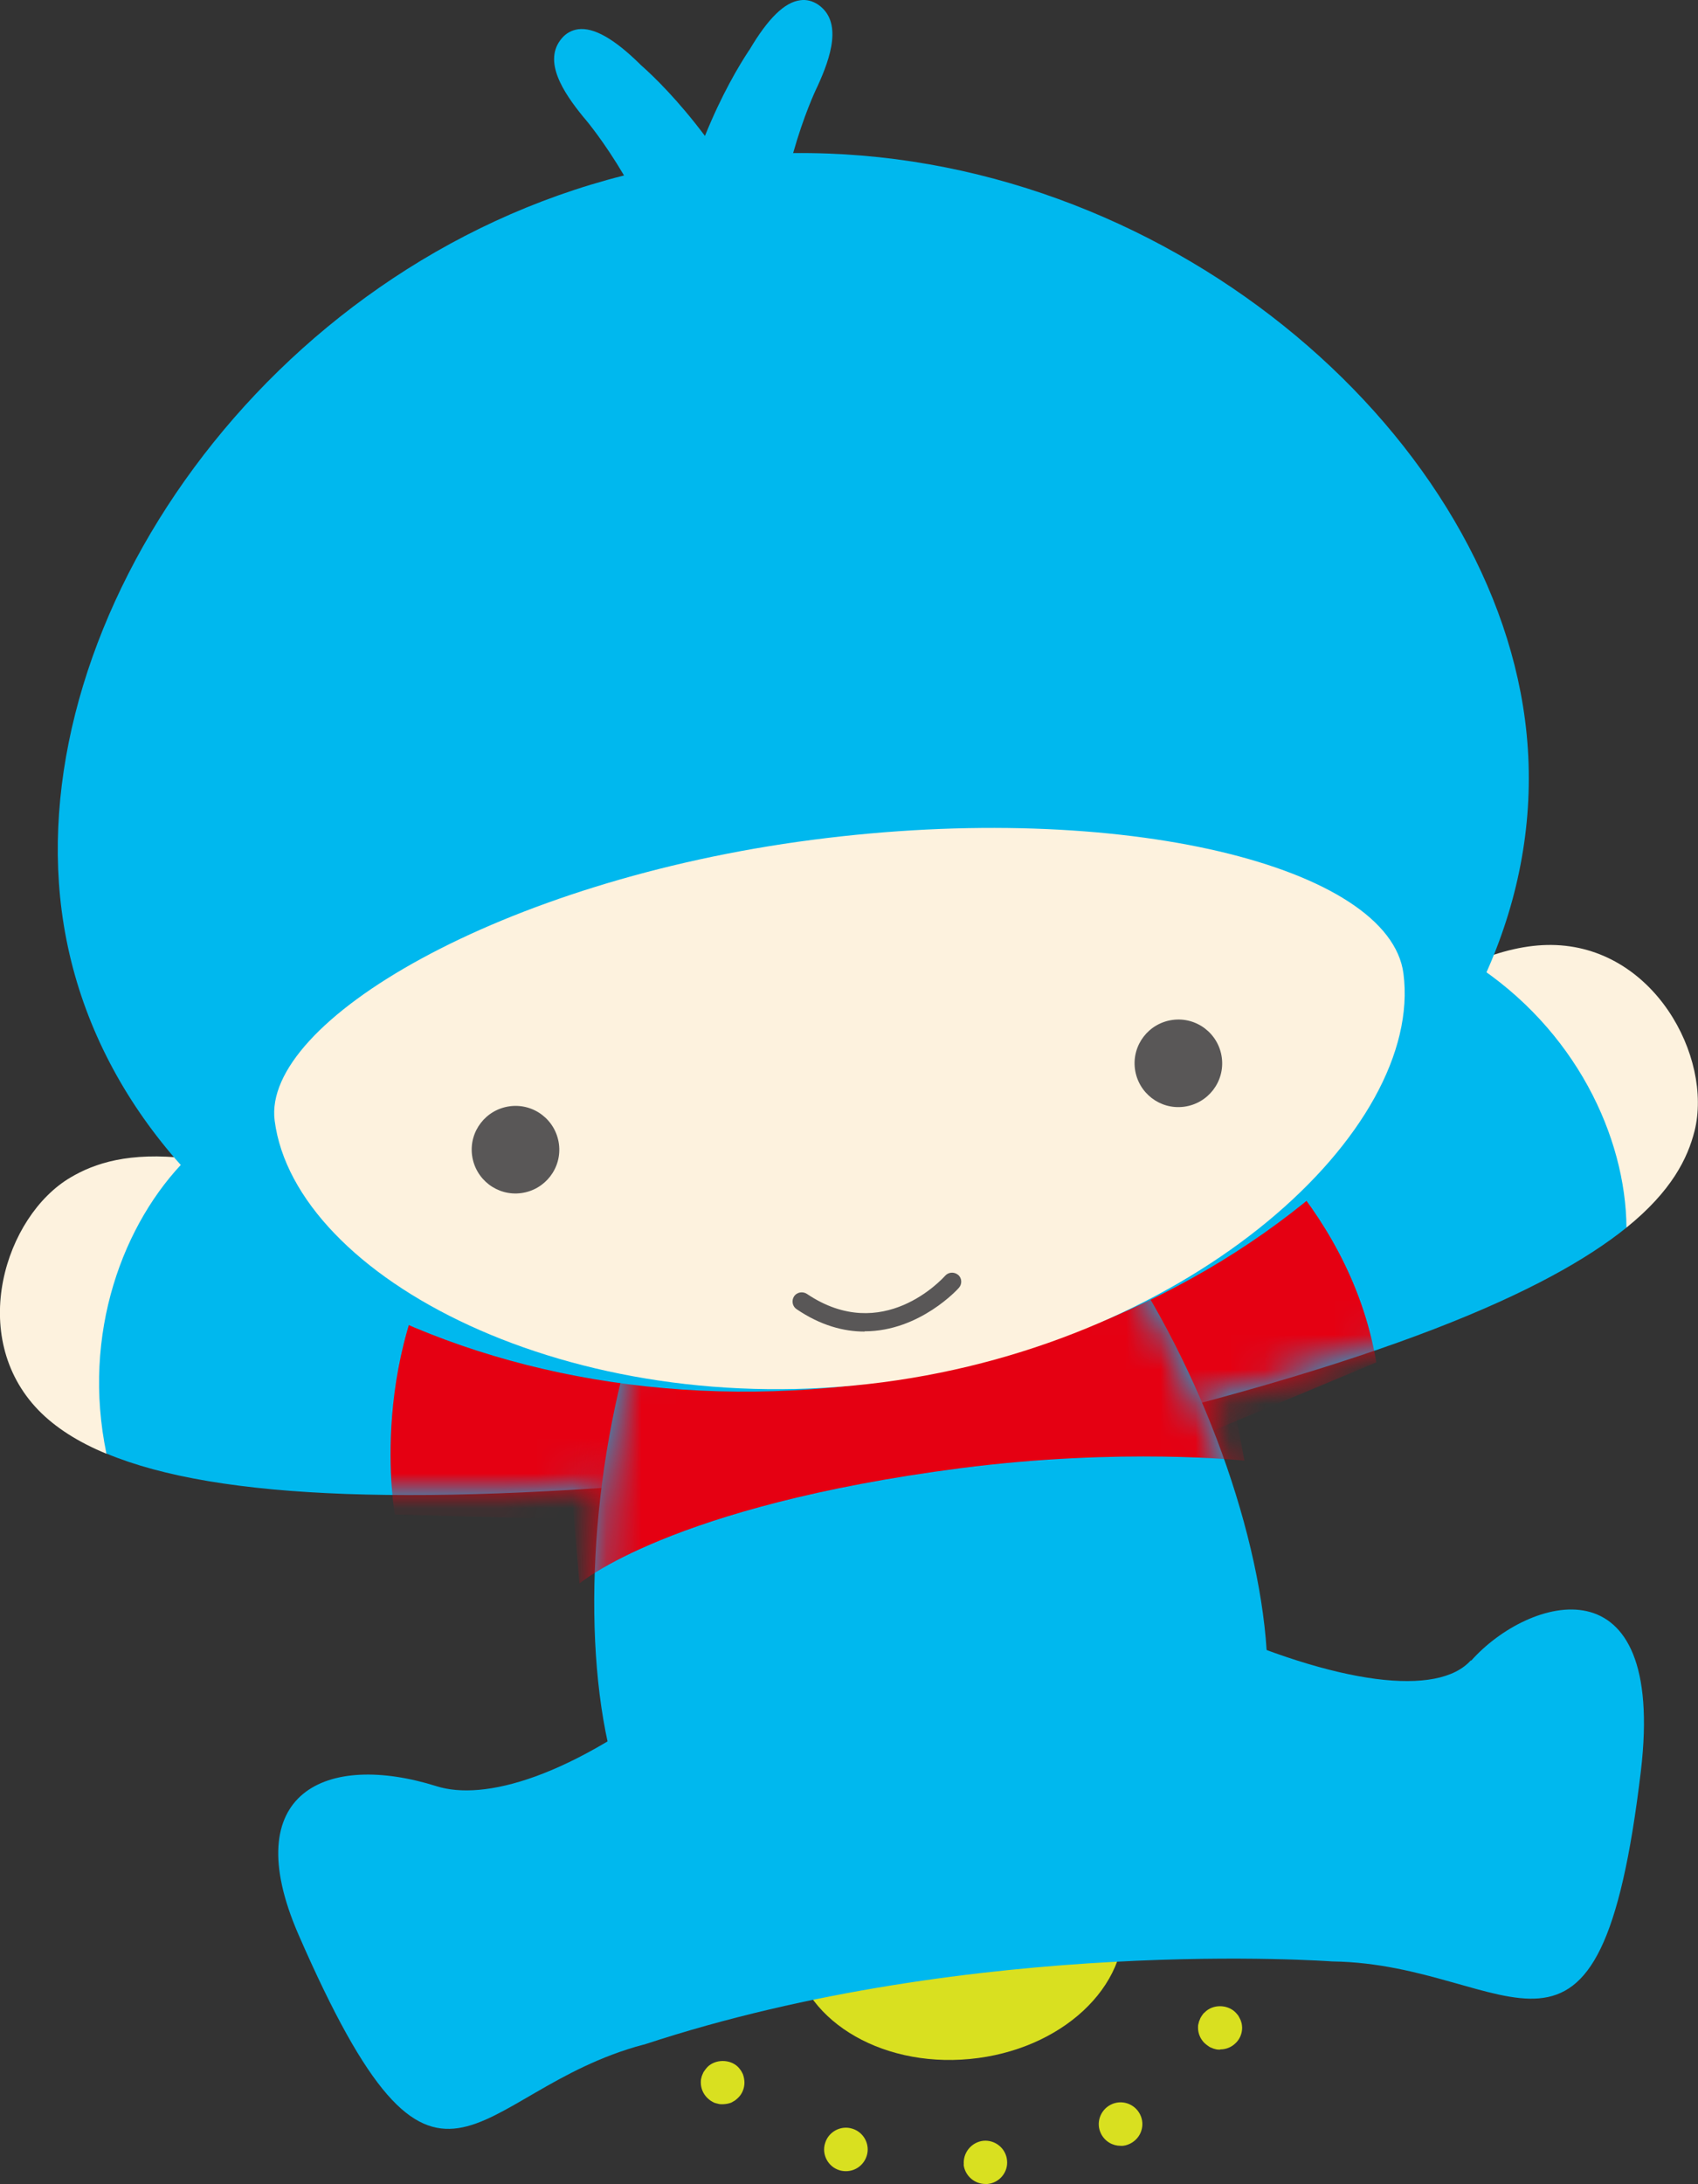
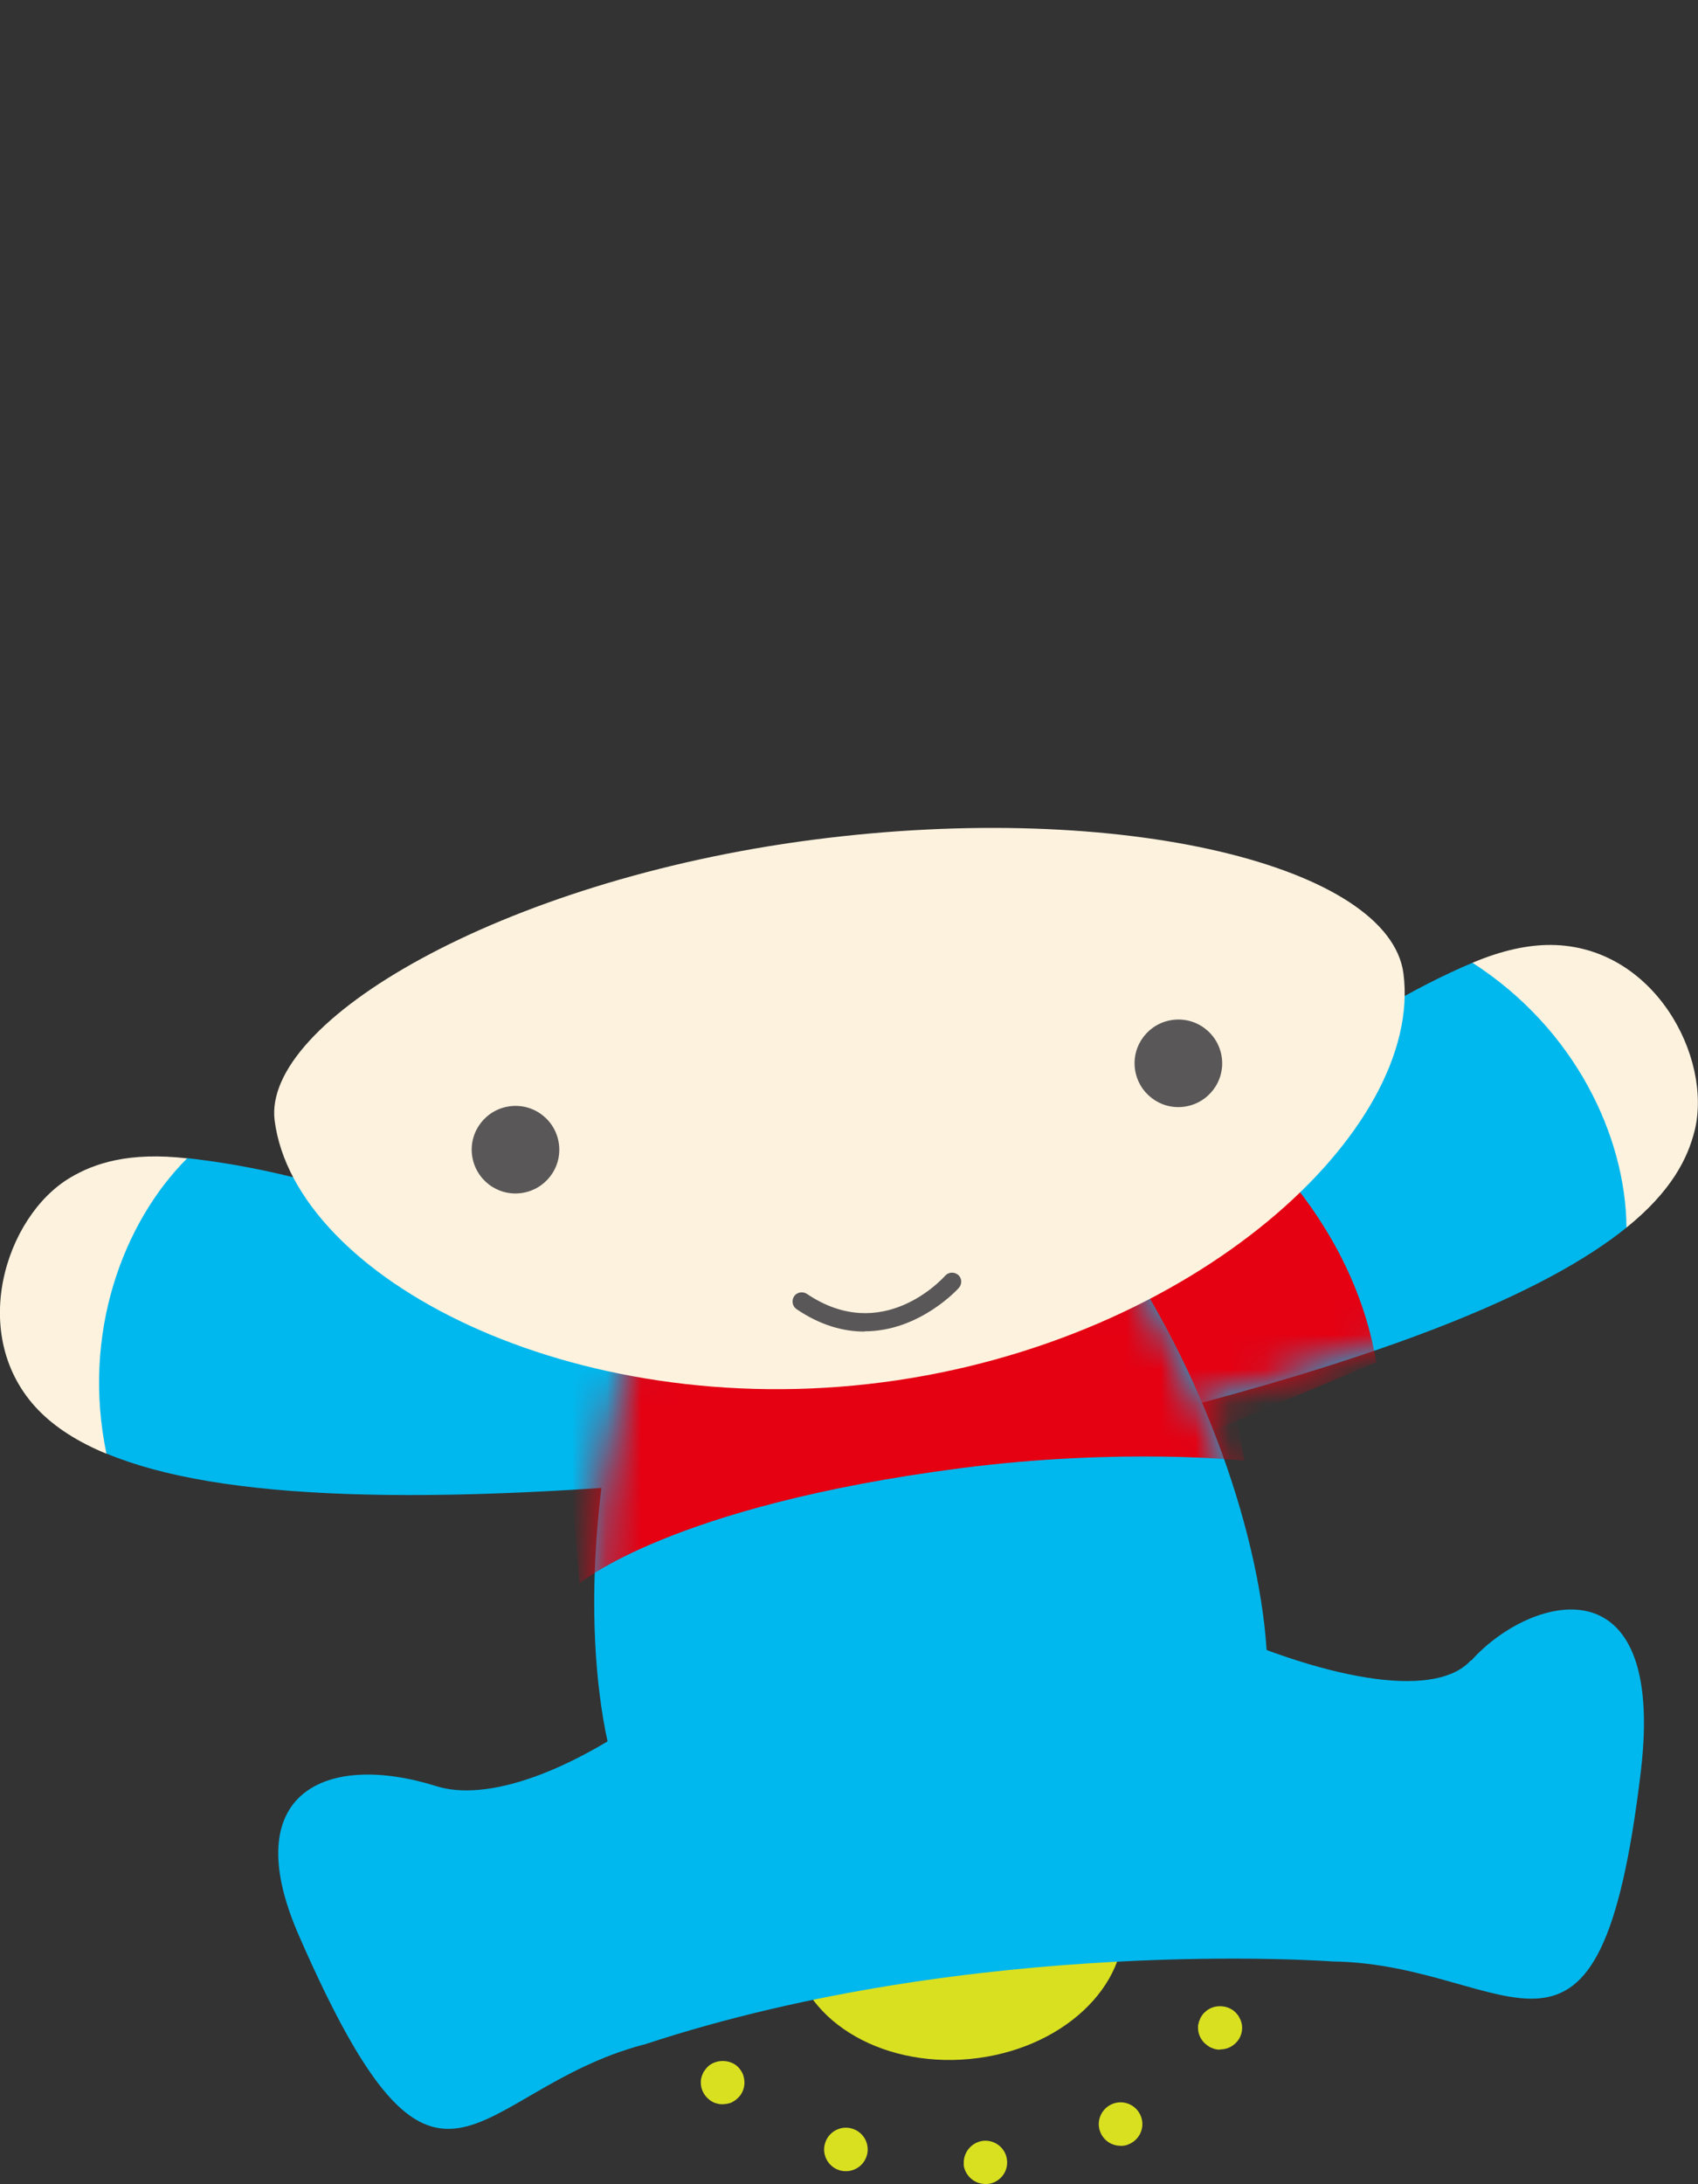
<svg xmlns="http://www.w3.org/2000/svg" width="49" height="63" viewBox="0 0 49 63" fill="none">
  <rect x="0" y="0" width="49" height="63" fill="#333333" stroke="none" />
  <g clip-path="url(#clip0_1_593)">
    <path d="M35.205 59.119C35.166 59.119 35.126 59.119 35.08 59.106C35.041 59.099 35.001 59.086 34.961 59.066C34.922 59.053 34.889 59.033 34.856 59.007C34.823 58.98 34.79 58.961 34.757 58.928C34.638 58.809 34.572 58.651 34.572 58.486C34.572 58.447 34.572 58.407 34.586 58.367C34.592 58.328 34.605 58.288 34.625 58.249C34.638 58.209 34.658 58.176 34.684 58.137C34.704 58.104 34.731 58.071 34.764 58.045C34.994 57.807 35.416 57.807 35.654 58.045C35.68 58.071 35.706 58.104 35.733 58.137C35.753 58.17 35.772 58.209 35.792 58.249C35.812 58.288 35.819 58.328 35.832 58.367C35.838 58.407 35.845 58.447 35.845 58.486C35.845 58.651 35.779 58.816 35.66 58.928C35.542 59.046 35.383 59.112 35.218 59.112L35.205 59.119Z" fill="#D9E020" />
    <path d="M27.814 62.44C27.78 62.097 28.031 61.788 28.374 61.748C28.717 61.715 29.027 61.966 29.06 62.308C29.099 62.651 28.842 62.961 28.499 62.994C28.499 62.994 28.46 62.994 28.433 62.994C28.117 62.994 27.84 62.75 27.807 62.427L27.814 62.44ZM24.226 62.598C23.897 62.499 23.705 62.144 23.811 61.814C23.91 61.485 24.266 61.294 24.596 61.399C24.925 61.498 25.116 61.854 25.011 62.183C24.925 62.453 24.681 62.625 24.411 62.625C24.352 62.625 24.286 62.618 24.226 62.598ZM31.776 61.55C31.618 61.241 31.744 60.865 32.053 60.707C32.363 60.549 32.739 60.674 32.898 60.984C33.056 61.294 32.93 61.669 32.62 61.827C32.528 61.873 32.436 61.9 32.337 61.893C32.106 61.893 31.889 61.768 31.776 61.55Z" fill="#D9E020" />
    <path d="M20.85 60.694C20.811 60.694 20.765 60.694 20.725 60.681C20.685 60.674 20.646 60.661 20.606 60.648C20.567 60.628 20.534 60.608 20.501 60.588C20.468 60.562 20.435 60.536 20.408 60.509C20.29 60.391 20.224 60.233 20.224 60.068C20.224 60.028 20.224 59.982 20.237 59.943C20.244 59.903 20.257 59.863 20.276 59.824C20.29 59.784 20.309 59.751 20.336 59.718C20.362 59.685 20.382 59.653 20.415 59.62C20.646 59.389 21.068 59.389 21.299 59.62C21.325 59.646 21.351 59.679 21.378 59.718C21.404 59.751 21.417 59.791 21.437 59.824C21.45 59.863 21.463 59.903 21.47 59.943C21.477 59.982 21.483 60.022 21.483 60.068C21.483 60.233 21.417 60.397 21.299 60.509C21.272 60.536 21.239 60.562 21.206 60.588C21.173 60.608 21.134 60.628 21.101 60.648C21.061 60.661 21.022 60.674 20.982 60.681C20.942 60.687 20.896 60.694 20.857 60.694H20.85Z" fill="#D9E020" />
    <path d="M32.416 55.27C32.607 57.3 30.622 59.139 27.985 59.389C25.347 59.639 23.059 58.196 22.868 56.166C22.677 54.137 24.662 52.298 27.299 52.048C29.937 51.797 32.225 53.24 32.416 55.27Z" fill="#D9E020" />
-     <path d="M29.172 41.227C28.987 40.931 28.321 39.744 28.539 39.474C34.282 32.39 39.274 29.128 42.492 27.77C46.613 30.103 47.365 34.051 46.936 35.408C44.707 37.207 40.032 39.336 30.049 41.596C29.712 41.675 29.357 41.524 29.172 41.227Z" fill="#00B8EE" />
+     <path d="M29.172 41.227C28.987 40.931 28.321 39.744 28.539 39.474C34.282 32.39 39.274 29.128 42.492 27.77C46.613 30.103 47.365 34.051 46.936 35.408C44.707 37.207 40.032 39.336 30.049 41.596C29.712 41.675 29.357 41.524 29.172 41.227" fill="#00B8EE" />
    <mask id="mask0_1_593" style="mask-type:luminance" maskUnits="userSpaceOnUse" x="28" y="27" width="20" height="15">
      <path d="M29.172 41.227C28.987 40.931 28.321 39.744 28.539 39.474C34.282 32.39 39.274 29.128 42.492 27.77C46.613 30.103 47.365 34.051 46.936 35.408C44.707 37.207 40.032 39.336 30.049 41.596C29.712 41.675 29.357 41.524 29.172 41.227Z" fill="white" />
    </mask>
    <g mask="url(#mask0_1_593)">
      <path d="M39.716 39.296C38.924 34.551 34.922 31.817 34.922 31.817L27.622 39.949L29.693 43.487L39.716 39.296Z" fill="#E50012" />
    </g>
    <path d="M42.492 27.77C43.316 27.421 44.074 27.25 44.767 27.256C47.727 27.283 49.429 30.492 48.901 32.62C48.703 33.405 48.242 34.354 46.936 35.408C46.916 32.798 45.472 29.688 42.492 27.77Z" fill="#FDF2DE" />
    <path d="M22.011 41.972C21.932 42.308 21.642 42.558 21.299 42.591C12.219 43.468 6.297 43.27 3.073 41.926C1.84 37.352 4.134 34.051 5.4 33.405C8.242 33.728 13.359 34.776 21.978 40.298C22.268 40.482 22.096 41.636 22.017 41.972H22.011Z" fill="#00B8EE" />
    <mask id="mask1_1_593" style="mask-type:luminance" maskUnits="userSpaceOnUse" x="2" y="33" width="21" height="11">
      <path d="M22.011 41.972C21.932 42.308 21.642 42.558 21.299 42.591C12.219 43.468 6.297 43.27 3.073 41.926C1.84 37.352 4.134 34.051 5.4 33.405C8.242 33.728 13.359 34.776 21.978 40.298C22.268 40.482 22.096 41.636 22.017 41.972H22.011Z" fill="white" />
    </mask>
    <g mask="url(#mask1_1_593)">
-       <path d="M13.359 35.026C10.531 38.92 11.394 43.685 11.394 43.685L22.195 43.968L23.264 40.014L13.359 35.026Z" fill="#E50012" />
-     </g>
+       </g>
    <path d="M3.073 41.932C2.242 41.59 1.589 41.168 1.108 40.673C-0.95 38.545 0.145 35.079 2.031 33.965C2.73 33.55 3.726 33.22 5.4 33.411C3.554 35.257 2.347 38.466 3.073 41.932Z" fill="#FDF2DE" />
    <path d="M36.511 49.517C37.296 43.329 31.084 30.116 24.543 31.039C17.962 31.968 15.641 46.38 18.114 52.107C18.285 52.502 22.446 52.997 27.543 52.278C32.634 51.56 36.458 49.946 36.511 49.517Z" fill="#00B8EE" />
    <mask id="mask2_1_593" style="mask-type:luminance" maskUnits="userSpaceOnUse" x="17" y="30" width="20" height="23">
      <path d="M36.511 49.517C37.296 43.329 31.084 30.116 24.543 31.039C17.962 31.968 15.641 46.38 18.114 52.107C18.285 52.502 22.446 52.997 27.543 52.278C32.634 51.56 36.458 49.946 36.511 49.517Z" fill="white" />
    </mask>
    <g mask="url(#mask2_1_593)">
      <path d="M34.276 33.411L15.885 36.001L16.722 45.675C16.722 45.675 19.327 43.435 27.728 42.347C32.377 41.748 35.911 42.13 35.911 42.13L34.276 33.411Z" fill="#E50012" />
    </g>
-     <path d="M44.008 20.765C42.914 12.356 33.557 4.297 22.888 4.416C23.191 3.341 23.521 2.63 23.593 2.485C23.976 1.648 24.319 0.62 23.607 0.132C23.448 0.027 23.27 -0.02 23.092 0.007C22.637 0.066 22.162 0.534 21.628 1.437L21.608 1.463C21.325 1.892 20.824 2.728 20.343 3.921C19.571 2.893 18.879 2.214 18.489 1.872L18.463 1.845C17.718 1.114 17.131 0.784 16.683 0.844C16.498 0.87 16.34 0.956 16.215 1.101C15.654 1.753 16.248 2.656 16.834 3.374C16.94 3.493 17.441 4.099 18.008 5.061C7.656 7.671 0.686 17.852 1.78 26.268C2.961 35.322 13.373 41.425 25.031 39.909C36.689 38.387 45.189 29.82 44.008 20.765Z" fill="#00B8EE" />
    <path d="M40.5 28.08C40.098 25.003 32.429 23.052 23.435 24.225C14.441 25.398 7.557 29.471 7.926 32.324C8.513 36.845 16.478 41.042 25.473 39.87C34.467 38.697 41.087 32.601 40.5 28.08Z" fill="#FDF2DE" />
    <path d="M35.258 30.505C35.35 31.197 34.862 31.83 34.17 31.922C33.478 32.014 32.845 31.527 32.752 30.835C32.66 30.143 33.148 29.51 33.84 29.418C34.533 29.326 35.166 29.813 35.258 30.505Z" fill="#595757" />
    <path d="M16.129 32.996C16.221 33.688 15.733 34.321 15.041 34.413C14.348 34.505 13.716 34.018 13.623 33.326C13.531 32.634 14.019 32.001 14.711 31.909C15.404 31.817 16.037 32.304 16.129 32.996Z" fill="#595757" />
    <path d="M24.945 38.407C24.352 38.407 23.686 38.235 22.987 37.761C22.868 37.682 22.835 37.517 22.914 37.392C22.993 37.273 23.158 37.24 23.283 37.319C25.473 38.795 27.2 36.878 27.273 36.799C27.372 36.687 27.537 36.68 27.649 36.772C27.761 36.864 27.767 37.036 27.675 37.141C27.662 37.161 26.547 38.4 24.952 38.4L24.945 38.407Z" fill="#595757" />
    <path d="M42.446 47.889C41.503 48.944 38.634 48.614 34.711 46.835V46.875V46.888L19.828 48.667L19.855 48.654L19.841 48.628V48.614C16.465 51.303 13.946 51.949 12.595 51.52C9.429 50.526 6.825 51.685 8.612 55.797C12.674 65.116 13.537 60.312 18.569 58.974H18.582C28.176 55.811 38.45 56.575 38.45 56.575H38.463C43.672 56.654 46.151 61.168 47.352 51.079C48.083 44.891 44.101 46.044 42.452 47.903L42.446 47.889Z" fill="#00B8EE" />
  </g>
  <defs>
    <clipPath id="clip0_1_593">
      <rect width="49" height="63" fill="white" transform="translate(0 0)" />
    </clipPath>
  </defs>
</svg>